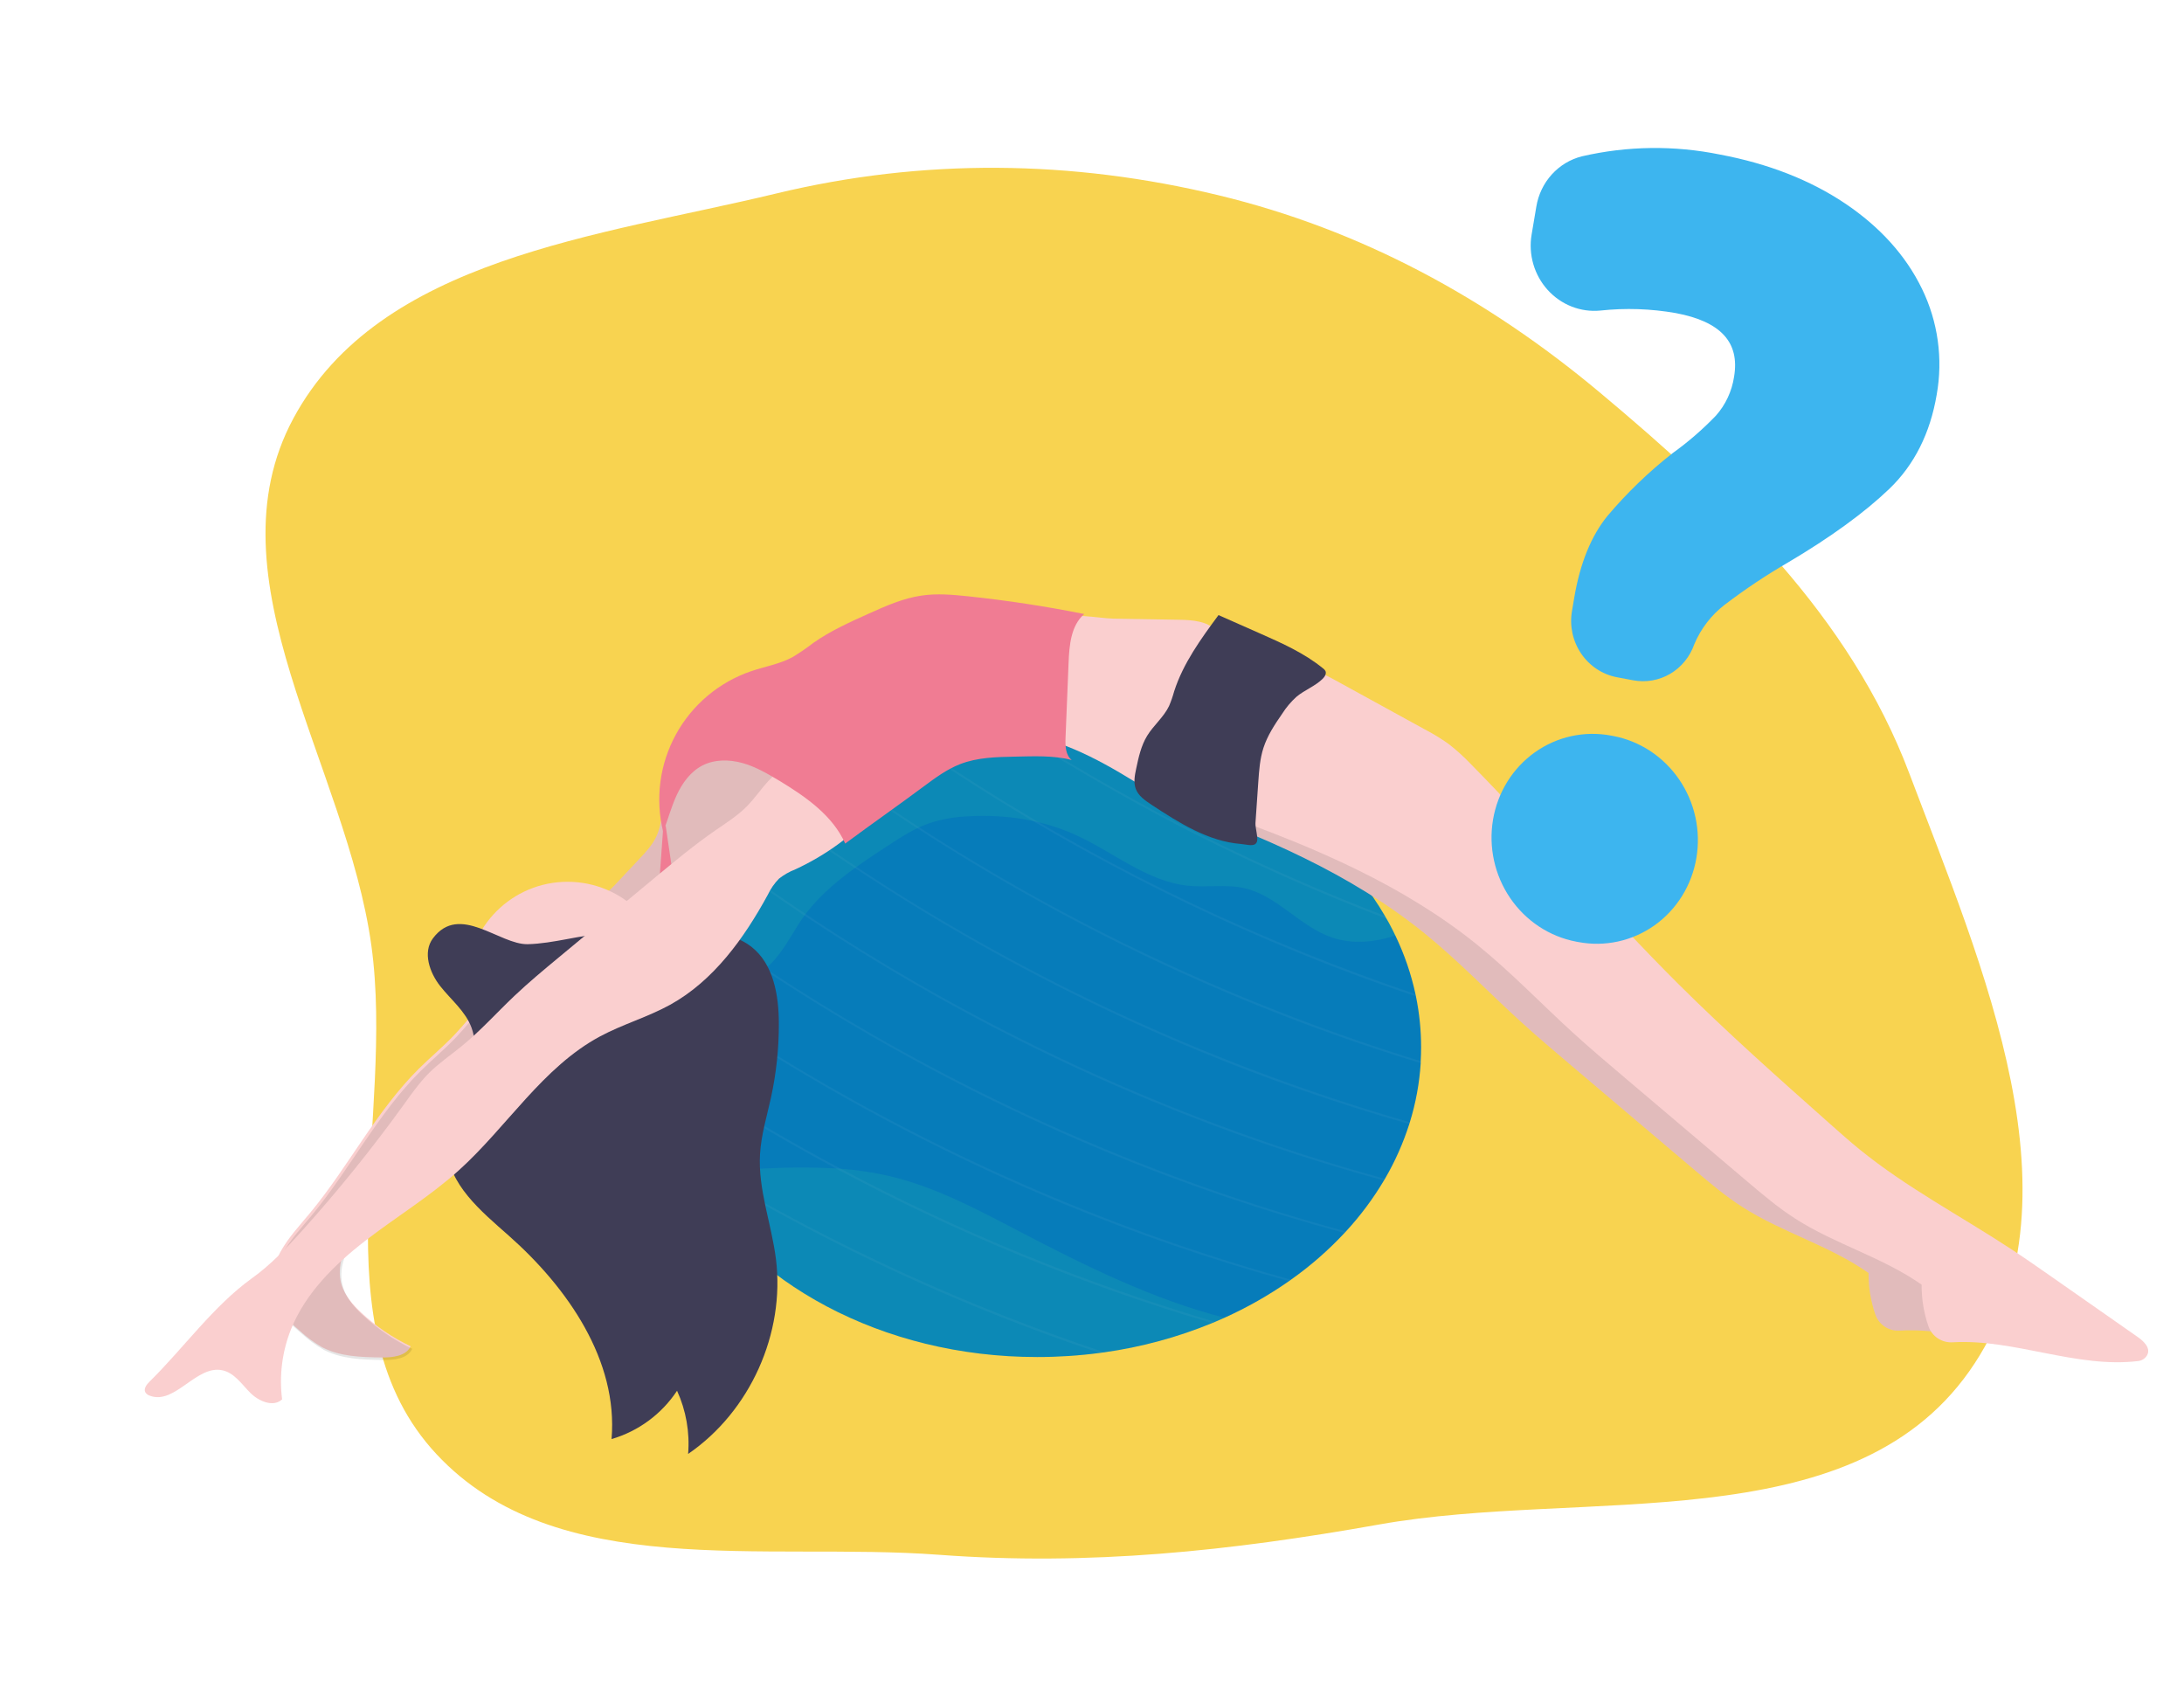
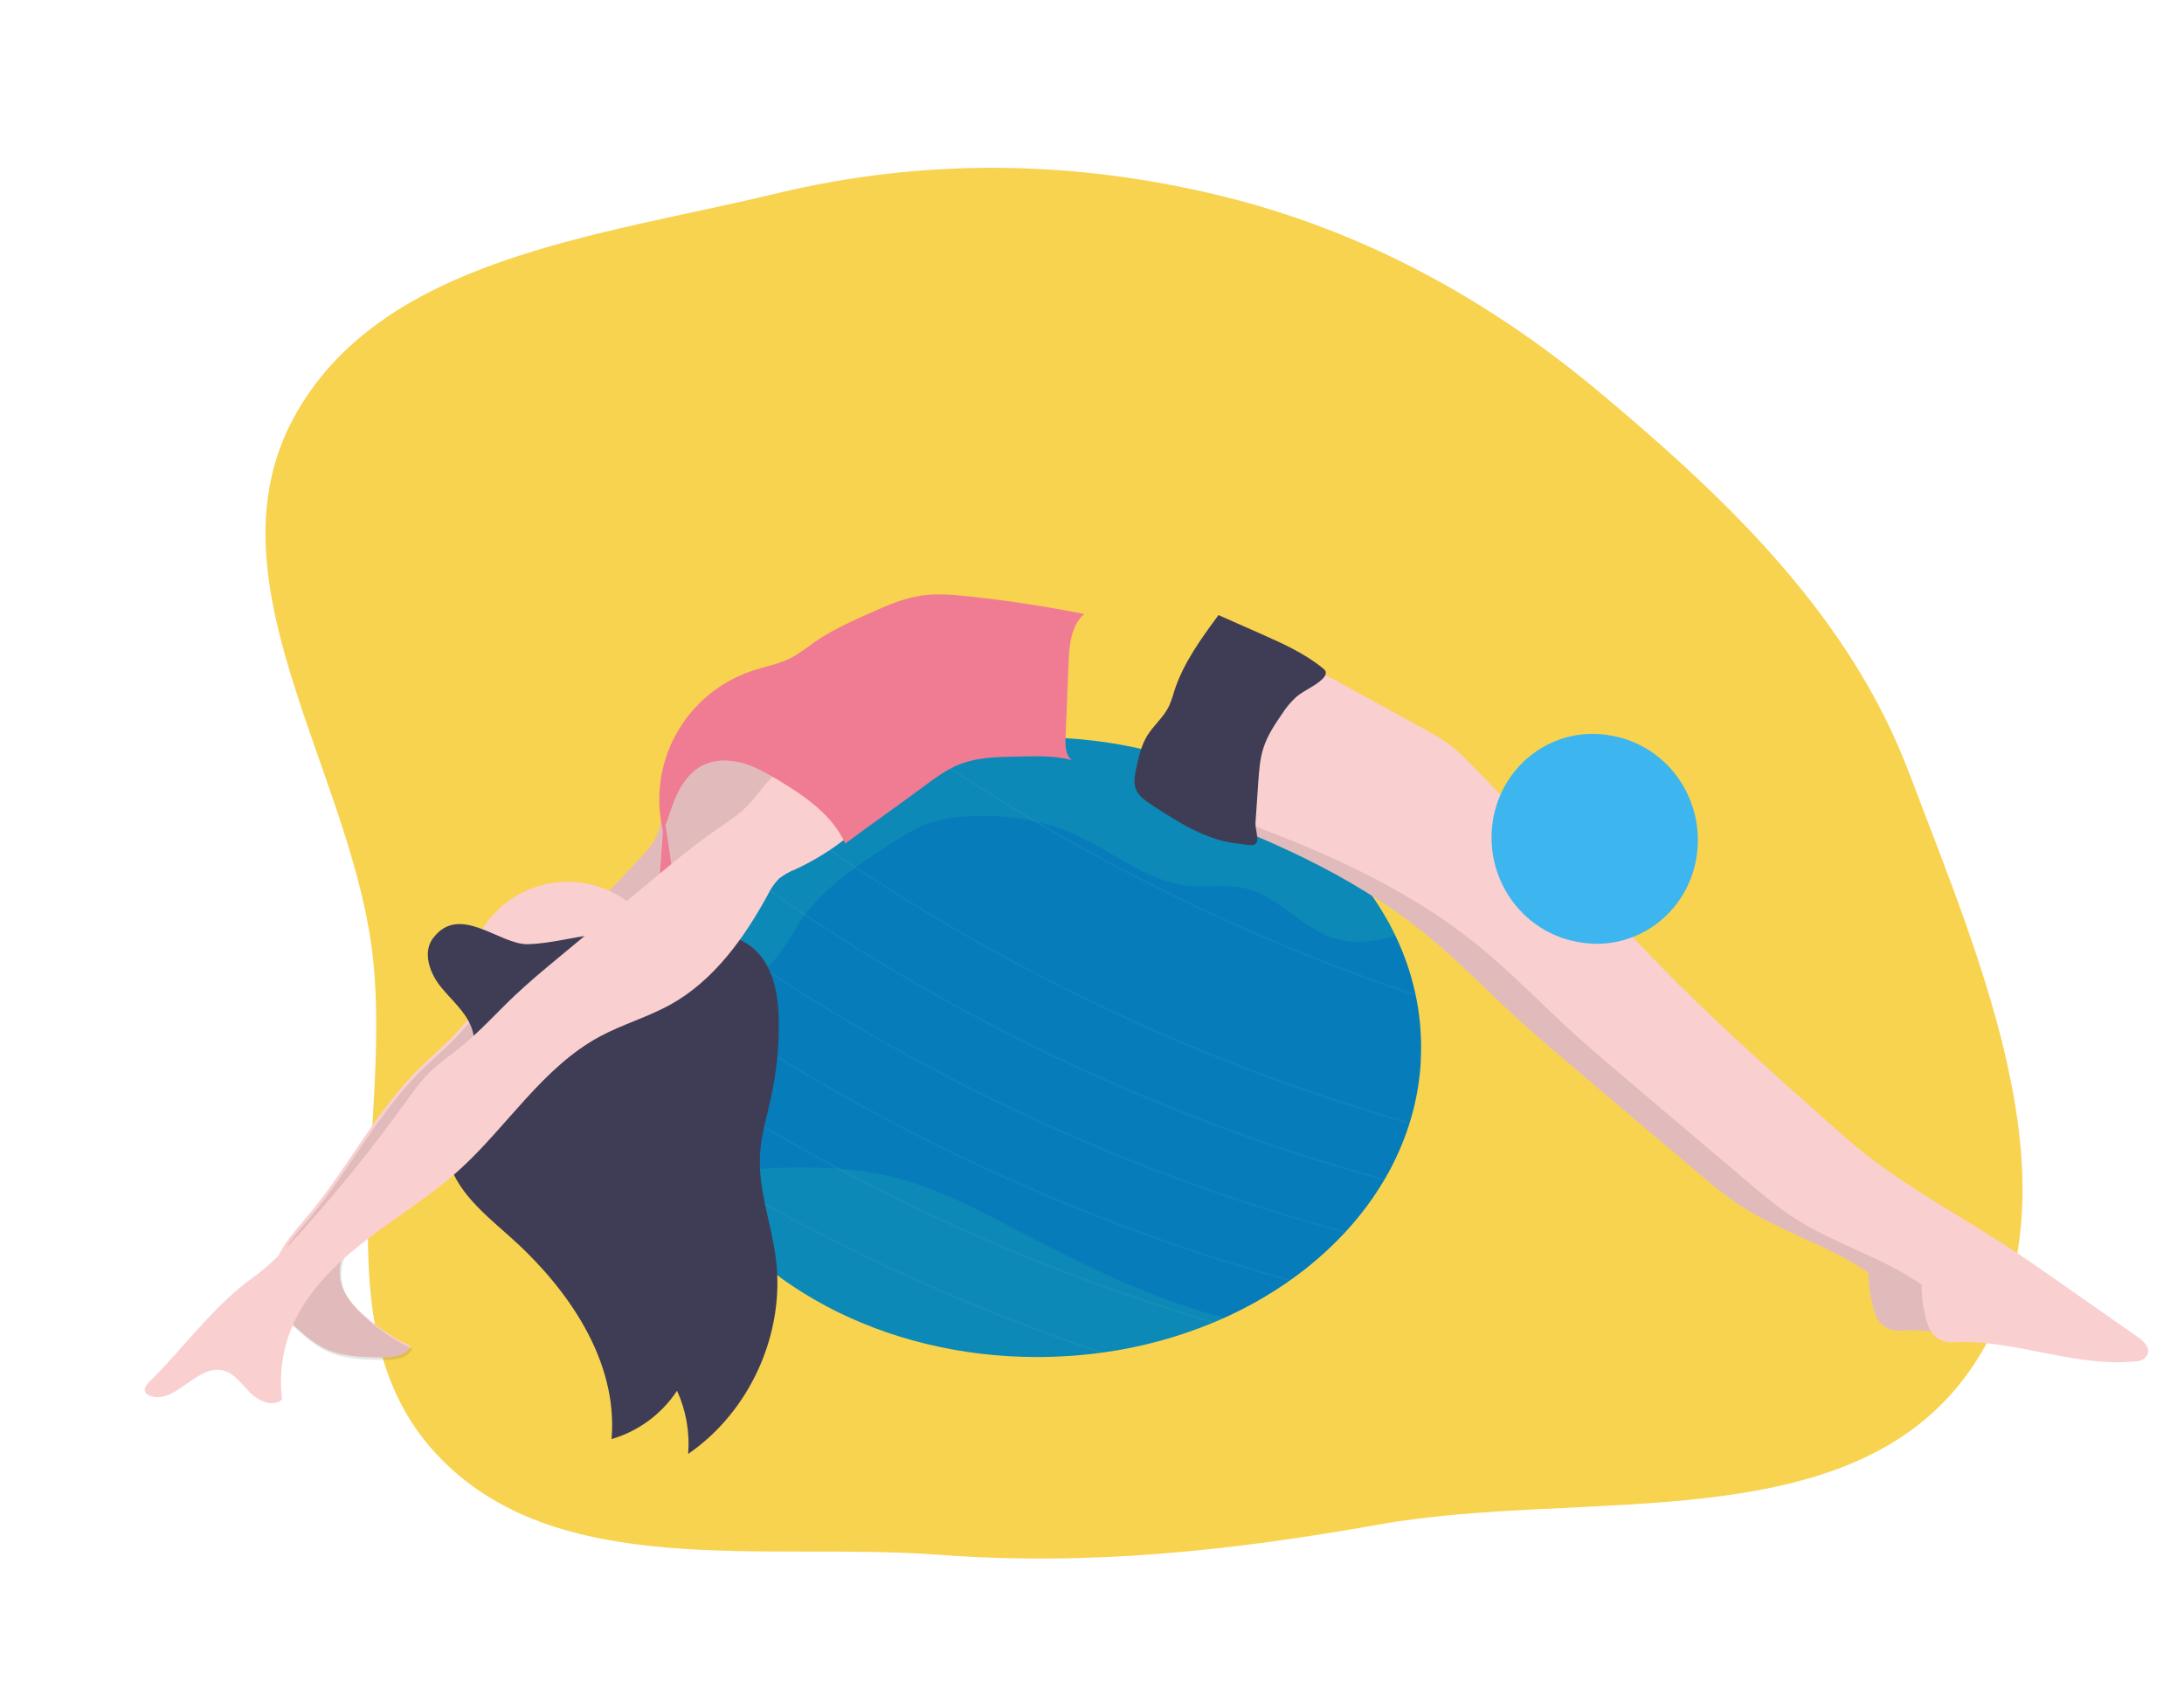
<svg xmlns="http://www.w3.org/2000/svg" width="357" height="277" viewBox="0 0 357 277" fill="none">
  <mask id="mask0_35_1145" style="mask-type:alpha" maskUnits="userSpaceOnUse" x="0" y="0" width="357" height="277">
    <rect width="357" height="277" fill="#C4C4C4" />
  </mask>
  <g mask="url(#mask0_35_1145)">
    <path fill-rule="evenodd" clip-rule="evenodd" d="M47.954 68.387C62.047 42.202 97.93 38.609 126.835 31.637C150.867 25.841 175.149 26.116 199.178 31.912C222.469 37.529 243.087 48.738 261.463 64.11C282.49 81.701 302.39 100.715 312.081 126.362C323.943 157.761 341.266 196.678 321.911 224.106C302.269 251.941 258.956 243.19 225.421 249.166C201.168 253.487 178.061 255.951 153.496 254.116C124.943 251.983 90.853 258.603 71.336 237.655C51.816 216.704 64.621 182.889 60.702 154.521C56.631 125.049 33.853 94.588 47.954 68.387Z" fill="#F8D350" />
    <g filter="url(#filter0_d_35_1145)">
      <path d="M228.296 167.137C228.296 167.913 228.272 168.688 228.23 169.432C228.23 169.545 228.23 169.653 228.23 169.766C228.022 173.041 227.427 176.28 226.457 179.415C226.43 179.512 226.395 179.617 226.364 179.714C225.369 182.835 224.035 185.837 222.384 188.666L222.217 188.945C220.443 191.927 218.363 194.715 216.01 197.265L215.769 197.521C213.125 200.356 210.196 202.913 207.029 205.151C206.92 205.232 206.808 205.313 206.699 205.387C203.381 207.708 199.852 209.712 196.159 211.373C195.651 211.602 195.139 211.827 194.607 212.048L194.142 212.241C188.49 214.566 182.569 216.172 176.518 217.022L175.777 217.122C172.379 217.571 168.955 217.795 165.527 217.793C140.125 217.793 118.246 205.612 108.373 188.084C107.708 186.913 107.102 185.719 106.553 184.502L106.328 184.002C104.232 179.237 103.039 174.125 102.81 168.925C102.81 168.797 102.81 168.673 102.81 168.537C102.81 168.072 102.79 167.603 102.79 167.133C102.789 163.509 103.263 159.899 104.202 156.398C104.23 156.29 104.257 156.185 104.288 156.08C105.274 152.513 106.708 149.084 108.555 145.876C108.605 145.787 108.656 145.694 108.71 145.605C110.53 142.498 112.684 139.599 115.134 136.959C115.199 136.879 115.267 136.803 115.34 136.731L115.371 136.7C115.678 136.374 115.988 136.044 116.306 135.723L116.783 135.242C117.097 134.928 117.419 134.622 117.741 134.311H117.761C118.537 133.582 119.327 132.876 120.131 132.191C121.248 131.245 122.416 130.334 123.623 129.457L123.882 129.264C127.086 126.981 130.49 124.994 134.054 123.328C134.159 123.278 134.267 123.223 134.372 123.181C138.388 121.328 142.569 119.856 146.86 118.784C146.996 118.746 147.128 118.715 147.248 118.683C152.563 117.387 158.002 116.666 163.471 116.532C163.654 116.532 163.836 116.532 164.022 116.532C164.519 116.532 165.019 116.512 165.52 116.512C190.693 116.512 212.406 128.48 222.407 145.744C222.496 145.899 222.581 146.055 222.671 146.206L223.059 146.884C223.272 147.272 223.474 147.66 223.675 148.071C223.768 148.257 223.858 148.439 223.947 148.625C224.001 148.734 224.059 148.842 224.11 148.955C225.573 151.996 226.671 155.2 227.38 158.499C227.411 158.627 227.434 158.751 227.462 158.887C228.015 161.602 228.294 164.366 228.296 167.137V167.137Z" fill="#067CBA" />
      <g opacity="0.2">
-         <path opacity="0.2" d="M222.682 146.171C219.814 145.085 216.969 143.956 214.147 142.782C196.54 135.498 179.595 126.708 163.502 116.509H164.053C182.503 128.147 202.06 137.933 222.438 145.725C222.511 145.876 222.597 146.02 222.682 146.171Z" fill="#F2F2F2" />
-       </g>
+         </g>
      <g opacity="0.2">
        <path opacity="0.2" d="M227.457 158.841C220.475 156.515 213.565 153.93 206.73 151.087C188.942 143.733 171.83 134.842 155.588 124.515C152.526 122.569 149.617 120.65 146.86 118.758L147.248 118.661C149.94 120.499 152.785 122.37 155.782 124.275C178.187 138.502 202.225 149.983 227.376 158.469C227.407 158.593 227.43 158.717 227.457 158.841Z" fill="#F2F2F2" />
      </g>
      <g opacity="0.2">
-         <path opacity="0.2" d="M228.23 169.433C228.23 169.545 228.23 169.658 228.23 169.766C218.482 166.797 208.855 163.349 199.348 159.423C181.556 152.063 164.441 143.165 148.198 132.831C143.058 129.563 138.341 126.36 134.066 123.305L134.384 123.154C138.624 126.182 143.306 129.357 148.388 132.59C173.237 148.378 200.09 160.769 228.23 169.433V169.433Z" fill="#F2F2F2" />
-       </g>
+         </g>
      <g opacity="0.2">
        <path opacity="0.2" d="M226.437 179.412C226.41 179.517 226.375 179.618 226.344 179.718C214.653 176.384 203.161 172.384 191.926 167.739C174.137 160.381 157.025 151.485 140.785 141.151C134.399 137.092 128.669 133.13 123.622 129.435L123.882 129.245C128.925 132.924 134.62 136.867 140.975 140.91C167.478 157.754 196.257 170.719 226.437 179.412V179.412Z" fill="#F2F2F2" />
      </g>
      <g opacity="0.2">
        <path opacity="0.2" d="M222.364 188.666L222.197 188.945C209.383 185.44 196.8 181.136 184.524 176.059C166.735 168.699 149.621 159.802 133.379 149.471C126.536 145.117 120.437 140.872 115.146 136.952C115.208 136.878 115.278 136.801 115.351 136.727C120.651 140.643 126.745 144.869 133.584 149.23C153.901 162.16 184.33 178.245 222.364 188.666Z" fill="#F2F2F2" />
      </g>
      <g opacity="0.2">
-         <path opacity="0.2" d="M215.994 197.265L215.754 197.521C202.608 193.972 189.704 189.582 177.123 184.378C159.333 177.019 142.219 168.123 125.977 157.79C119.491 153.658 113.672 149.629 108.555 145.877C108.605 145.787 108.656 145.698 108.71 145.609C113.827 149.366 119.662 153.406 126.167 157.546C146.681 170.6 177.48 186.856 215.994 197.265Z" fill="#F2F2F2" />
+         <path opacity="0.2" d="M215.994 197.265L215.754 197.521C202.608 193.972 189.704 189.582 177.123 184.378C159.333 177.019 142.219 168.123 125.977 157.79C119.491 153.658 113.672 149.629 108.555 145.877C108.605 145.787 108.656 145.698 108.71 145.609C113.827 149.366 119.662 153.406 126.167 157.546C146.681 170.6 177.48 186.856 215.994 197.265" fill="#F2F2F2" />
      </g>
      <g opacity="0.2">
        <path opacity="0.2" d="M207.013 205.151C206.905 205.232 206.792 205.314 206.684 205.387C194.115 201.917 181.771 197.68 169.721 192.698C151.931 185.34 134.817 176.444 118.575 166.11C113.338 162.776 108.532 159.52 104.191 156.399C104.218 156.294 104.245 156.189 104.276 156.085C108.648 159.213 113.486 162.509 118.769 165.87C139 178.741 169.236 194.726 207.013 205.151Z" fill="#F2F2F2" />
      </g>
      <g opacity="0.2">
        <path opacity="0.2" d="M194.603 212.048L194.137 212.241C183.343 209.064 172.724 205.318 162.327 201.018C152.24 196.85 142.305 192.147 132.615 186.964C125.321 183.056 118.177 178.878 111.181 174.43C108.256 172.569 105.471 170.734 102.825 168.925C102.825 168.797 102.825 168.673 102.825 168.537C105.535 170.385 108.392 172.266 111.394 174.182C117.768 178.241 125.139 182.606 133.425 187.014C152.921 197.4 173.418 205.787 194.603 212.048V212.048Z" fill="#F2F2F2" />
      </g>
      <g opacity="0.2">
        <path opacity="0.2" d="M176.517 217.022L175.777 217.123C168.75 214.774 161.793 212.178 154.905 209.334C140.003 203.169 125.573 195.919 111.732 187.643C110.004 186.609 108.285 185.562 106.572 184.503L106.347 184.003C108.233 185.176 110.196 186.371 112.236 187.589C132.548 199.67 154.098 209.538 176.517 217.022V217.022Z" fill="#F2F2F2" />
      </g>
      <path opacity="0.1" d="M196.143 211.374C195.635 211.602 195.123 211.827 194.591 212.048L194.126 212.242C188.479 214.565 182.564 216.171 176.517 217.022L175.776 217.123C172.378 217.571 168.955 217.795 165.527 217.794C140.125 217.794 118.245 205.612 108.372 188.085C109.482 187.914 110.595 187.771 111.712 187.643L112.217 187.589C115.219 187.271 118.245 187.092 121.263 186.964C125.039 186.767 128.823 186.767 132.599 186.964C132.863 186.964 133.127 186.995 133.375 187.019C135.948 187.201 138.504 187.574 141.021 188.135C148.683 189.872 155.704 193.644 162.664 197.285C173.414 202.891 184.404 208.357 196.143 211.374Z" fill="#4BFE92" />
      <path opacity="0.1" d="M222.422 145.71C212.421 128.446 190.708 116.478 165.535 116.478C165.035 116.478 164.534 116.478 164.038 116.478H163.487C158.017 116.61 152.578 117.332 147.263 118.63L146.875 118.727C142.585 119.802 138.405 121.274 134.388 123.123L134.07 123.274C130.505 124.94 127.1 126.928 123.898 129.214L123.638 129.404C120.657 131.551 117.894 133.985 115.387 136.669C115.061 139.976 114.502 143.213 113.059 146.195C112.043 148.288 110.991 150.304 112.431 152.398C113.397 153.805 115.487 155.589 117.268 155.658C122.16 155.856 124.879 149.32 127.184 146.063C130.714 141.077 135.947 137.615 141.06 134.269C143.244 132.839 145.452 131.397 147.915 130.54C149.993 129.868 152.153 129.488 154.336 129.412C160.283 129.078 166.362 129.982 171.793 132.443C178 135.254 183.508 140.1 190.282 140.771C193.35 141.073 196.489 140.48 199.495 141.182C204.837 142.434 208.542 147.47 213.74 149.23C217.104 150.37 220.723 150.006 224.145 148.889C223.703 147.959 223.228 147.043 222.721 146.141C222.597 146.02 222.512 145.877 222.422 145.71Z" fill="#4BFE92" />
      <path d="M70.277 165.137C68.438 167.075 66.374 168.777 64.477 170.657C57.452 177.636 52.948 186.704 46.632 194.307C44.929 196.358 43.079 198.327 41.81 200.669C40.542 203.01 39.905 205.86 40.813 208.364C41.589 210.512 43.377 212.121 45.115 213.606C46.187 214.589 47.365 215.451 48.626 216.176C51.543 217.727 54.996 217.812 58.301 217.863C60.125 217.89 62.347 217.684 63.127 216.037C60.173 214.63 57.451 212.778 55.058 210.547C53.689 209.268 52.397 207.802 51.842 206.015C50.896 202.968 52.296 199.649 54.278 197.148C56.261 194.648 58.817 192.643 60.753 190.108C62.689 187.572 63.938 184.661 66.269 182.591C67.883 181.16 69.889 180.264 71.701 179.074C74.346 177.334 76.531 174.992 78.683 172.673L90.128 160.372C90.404 160.137 90.593 159.816 90.667 159.461C90.713 159 90.372 158.596 90.046 158.263C87.556 155.708 82.862 151.222 79.44 154.588C76.142 157.829 73.47 161.772 70.277 165.137Z" fill="#FACFCF" />
      <path opacity="0.1" d="M70.535 165.554C68.696 167.492 66.633 169.194 64.736 171.074C57.71 178.053 53.206 187.121 46.891 194.724C45.187 196.775 43.337 198.744 42.068 201.086C40.8 203.427 40.164 206.277 41.071 208.781C41.847 210.929 43.636 212.538 45.374 214.023C46.446 215.006 47.623 215.868 48.885 216.593C51.802 218.144 55.254 218.229 58.56 218.28C60.383 218.307 62.606 218.102 63.386 216.454C60.431 215.047 57.71 213.195 55.316 210.964C53.947 209.685 52.655 208.219 52.1 206.432C51.154 203.385 52.554 200.066 54.537 197.565C56.519 195.065 59.076 193.06 61.011 190.525C62.947 187.989 64.196 185.078 66.528 183.008C68.142 181.577 70.147 180.681 71.959 179.491C74.605 177.751 76.789 175.409 78.942 173.09L90.386 160.789C90.662 160.554 90.852 160.233 90.925 159.878C90.972 159.417 90.63 159.013 90.305 158.68C87.814 156.125 83.12 151.639 79.698 155.005C76.401 158.246 73.728 162.189 70.535 165.554Z" fill="black" />
      <path d="M86.633 142.775C88.941 142.286 91.427 143.515 93.658 142.751C94.923 142.317 95.889 141.309 96.8 140.332L100.525 136.366C101.576 135.246 102.647 134.102 103.294 132.706C103.869 131.473 104.07 130.113 104.35 128.779C105.032 125.367 106.2 121.87 108.764 119.521C111.961 116.582 116.888 116.032 120.992 117.435C125.097 118.838 128.437 121.971 130.892 125.553C128.697 128.19 126.237 130.624 124.045 133.261C123.345 134.184 122.521 135.007 121.597 135.707C120.575 136.33 119.476 136.816 118.327 137.153C114.382 138.549 110.18 140.569 108.555 144.426C107.988 145.768 107.779 147.229 107.469 148.652C106.871 151.343 105.781 154.006 103.81 155.933C101.84 157.86 98.864 158.914 96.238 158.081C93.332 157.158 91.552 154.312 90.054 151.66C88.462 148.892 87.308 145.895 86.633 142.775V142.775Z" fill="#FACFCF" />
      <path opacity="0.1" d="M86.633 142.775C88.941 142.286 91.427 143.515 93.658 142.751C94.923 142.317 95.889 141.309 96.8 140.332L100.525 136.366C101.576 135.246 102.647 134.102 103.294 132.706C103.869 131.473 104.07 130.113 104.35 128.779C105.032 125.367 106.2 121.87 108.764 119.521C111.961 116.582 116.888 116.032 120.992 117.435C125.097 118.838 128.437 121.971 130.892 125.553C128.697 128.19 126.237 130.624 124.045 133.261C123.345 134.184 122.521 135.007 121.597 135.707C120.575 136.33 119.476 136.816 118.327 137.153C114.382 138.549 110.18 140.569 108.555 144.426C107.988 145.768 107.779 147.229 107.469 148.652C106.871 151.343 105.781 154.006 103.81 155.933C101.84 157.86 98.864 158.914 96.238 158.081C93.332 157.158 91.552 154.312 90.054 151.66C88.462 148.892 87.308 145.895 86.633 142.775V142.775Z" fill="black" />
      <path d="M187.694 127.376C202.272 132.591 216.766 138.767 228.815 148.506C234.331 152.968 239.247 158.116 244.492 162.897C247.238 165.401 250.074 167.801 252.91 170.205L273.04 187.263C275.53 189.376 278.033 191.493 280.799 193.261C287.304 197.44 295.063 199.565 301.433 204.058C301.421 206.378 301.802 208.684 302.558 210.877C302.847 211.685 303.392 212.376 304.111 212.844C304.83 213.313 305.682 213.533 306.538 213.471C316.57 212.893 326.742 217.759 336.848 216.534C337.139 216.502 337.42 216.403 337.667 216.245C337.914 216.087 338.121 215.874 338.271 215.623C338.95 214.436 337.79 213.328 336.774 212.618L323.053 203.019C320.791 201.437 318.529 199.855 316.225 198.339C307.892 192.865 298.993 188.217 291.269 181.932C289.62 180.591 288.034 179.18 286.443 177.765C278.033 170.298 269.618 162.823 261.646 154.891C250.058 143.357 239.099 130.489 227.612 118.855C226.521 117.694 225.343 116.617 224.09 115.633C222.865 114.761 221.58 113.974 220.245 113.28L205.663 105.274C203.456 104.06 201.008 102.808 198.544 103.285C197.934 103.135 197.296 103.138 196.687 103.293C196.078 103.449 195.516 103.752 195.053 104.177C194.114 105.041 193.501 106.185 192.88 107.305C192.07 108.662 191.431 110.114 190.98 111.628C190.46 113.687 190.63 115.893 190.029 117.917C189.641 119.254 188.92 120.475 188.431 121.794C187.79 123.581 187.539 125.484 187.694 127.376V127.376Z" fill="#FACFCF" />
      <path opacity="0.1" d="M187.694 127.376C202.272 132.591 216.766 138.767 228.815 148.506C234.331 152.968 239.247 158.116 244.492 162.897C247.238 165.401 250.074 167.801 252.91 170.205L273.04 187.263C275.53 189.376 278.033 191.493 280.799 193.261C287.304 197.44 295.063 199.565 301.433 204.058C301.421 206.378 301.802 208.684 302.558 210.877C302.847 211.685 303.392 212.376 304.111 212.844C304.83 213.313 305.682 213.533 306.538 213.471C316.57 212.893 326.742 217.759 336.848 216.534C337.139 216.502 337.42 216.403 337.667 216.245C337.914 216.087 338.121 215.874 338.271 215.623C338.95 214.436 337.79 213.328 336.774 212.618L323.053 203.019C320.791 201.437 318.529 199.855 316.225 198.339C307.892 192.865 298.993 188.217 291.269 181.932C289.62 180.591 288.034 179.18 286.443 177.765C278.033 170.298 269.618 162.823 261.646 154.891C250.058 143.357 239.099 130.489 227.612 118.855C226.521 117.694 225.343 116.617 224.09 115.633C222.865 114.761 221.58 113.974 220.245 113.28L205.663 105.274C203.456 104.06 201.008 102.808 198.544 103.285C197.934 103.135 197.296 103.138 196.687 103.293C196.078 103.449 195.516 103.752 195.053 104.177C194.114 105.041 193.501 106.185 192.88 107.305C192.07 108.662 191.431 110.114 190.98 111.628C190.46 113.687 190.63 115.893 190.029 117.917C189.641 119.254 188.92 120.475 188.431 121.794C187.79 123.581 187.539 125.484 187.694 127.376V127.376Z" fill="black" />
      <path d="M88.778 172.925C97.843 172.925 105.191 165.581 105.191 156.522C105.191 147.463 97.843 140.119 88.778 140.119C79.713 140.119 72.364 147.463 72.364 156.522C72.364 165.581 79.713 172.925 88.778 172.925Z" fill="#FACFCF" />
-       <path d="M188.664 97.291C190.957 97.329 193.56 97.508 195.003 99.287C196.446 101.067 196.12 103.505 195.755 105.7C194.615 112.635 193.428 119.695 190.254 125.968C190.032 126.534 189.637 127.016 189.126 127.345C188.214 127.814 187.132 127.263 186.259 126.724C179.9 122.777 173.542 118.528 166.295 116.644C165.858 116.588 165.457 116.374 165.167 116.043C165.067 115.835 165.01 115.609 164.999 115.379C164.988 115.149 165.022 114.919 165.101 114.702C165.822 111.488 166.734 108.313 167.3 105.064C167.642 103.125 167.009 98.473 168.728 97.271C170.547 95.992 175.788 97.073 177.941 97.108L188.664 97.291Z" fill="#FACFCF" />
      <path d="M196.384 129.306C210.963 134.521 225.456 140.697 237.486 150.431C243.002 154.898 247.917 160.046 253.162 164.827C255.909 167.331 258.745 169.731 261.581 172.131L281.711 189.189C284.201 191.298 286.703 193.419 289.469 195.183C296.002 199.378 303.761 201.494 310.108 205.968C310.096 208.29 310.476 210.597 311.233 212.792C311.522 213.599 312.067 214.29 312.786 214.758C313.505 215.226 314.357 215.447 315.213 215.385C325.245 214.804 335.417 219.673 345.522 218.448C345.814 218.416 346.095 218.316 346.342 218.157C346.589 217.999 346.795 217.785 346.946 217.533C347.625 216.37 346.465 215.238 345.449 214.529L331.727 204.933C329.466 203.351 327.204 201.77 324.9 200.254C316.582 194.78 307.683 190.131 299.959 183.851C298.31 182.509 296.724 181.094 295.133 179.683C286.723 172.216 278.308 164.741 270.332 156.809C258.749 145.275 247.789 132.408 236.303 120.754C235.204 119.609 234.023 118.546 232.769 117.575C231.542 116.705 230.258 115.92 228.924 115.225L214.342 107.219C212.134 106.006 209.686 104.754 207.223 105.23C206.613 105.079 205.975 105.08 205.365 105.235C204.756 105.39 204.195 105.694 203.731 106.118C202.793 106.983 202.18 108.13 201.559 109.251C200.749 110.606 200.111 112.057 199.658 113.57C199.138 115.628 199.309 117.834 198.708 119.862C198.32 121.2 197.598 122.421 197.109 123.739C196.474 125.522 196.227 127.42 196.384 129.306V129.306Z" fill="#FACFCF" />
      <path d="M201.221 130.508L201.683 123.797C201.815 121.921 201.947 120.021 202.525 118.234C203.18 116.206 204.375 114.404 205.589 112.651C206.237 111.629 207.02 110.7 207.917 109.887C209.24 108.774 210.951 108.169 212.184 106.964C212.537 106.619 212.867 106.111 212.658 105.665C212.561 105.498 212.428 105.355 212.27 105.246C209.228 102.753 205.582 101.133 201.982 99.54L195.177 96.531C192.314 100.408 189.401 104.405 187.927 109.003C187.704 109.82 187.425 110.62 187.093 111.399C186.22 113.217 184.563 114.543 183.512 116.264C182.523 117.885 182.112 119.781 181.72 121.638C181.487 122.727 181.262 123.89 181.654 124.933C182.088 126.096 183.206 126.848 184.222 127.527C188.726 130.477 193.482 133.521 198.855 133.939C199.84 134.013 201.151 134.505 201.466 133.552C201.687 132.912 201.171 131.291 201.221 130.508Z" fill="#3F3D56" />
      <path d="M66.766 149.366C65.067 151.641 66.208 154.956 67.969 157.185C69.73 159.415 72.085 161.283 73.07 163.947C75.433 170.317 68.842 176.741 69.067 183.518C69.268 189.558 74.61 193.935 79.153 197.947C88.805 206.477 97.052 218.363 95.966 231.204C100.357 229.918 104.15 227.121 106.673 223.306C108.147 226.537 108.769 230.091 108.481 233.631C118.598 226.71 124.359 213.917 122.835 201.762C122.109 196.009 119.89 190.399 120.236 184.615C120.422 181.478 121.357 178.443 122.032 175.372C122.892 171.413 123.321 167.374 123.312 163.323C123.312 158.701 122.455 153.568 118.808 150.727C115.704 148.311 111.437 148.23 107.503 148.249C103.349 148.276 99.194 148.296 95.047 148.555C90.814 148.819 86.45 150.215 82.284 150.319C77.644 150.436 71.107 143.55 66.766 149.366Z" fill="#3F3D56" />
      <path d="M128.801 119.021C126.058 119.926 123.588 121.509 121.621 123.623C120.383 124.965 119.359 126.496 118.075 127.795C116.546 129.345 114.68 130.509 112.892 131.749C109.474 134.114 106.274 136.77 103.077 139.422L87.327 152.487C84.864 154.53 82.4 156.577 80.076 158.779C77.21 161.493 74.564 164.455 71.503 166.955C69.711 168.421 67.783 169.727 66.138 171.36C64.586 172.91 63.329 174.698 62.057 176.469C56.873 183.66 51.305 190.566 45.376 197.157C42.858 199.96 40.255 202.72 37.194 204.91C30.847 209.481 26.029 216.324 20.451 221.81C19.977 222.275 19.457 222.938 19.748 223.539C19.922 223.827 20.2 224.037 20.524 224.125C24.605 225.644 28.12 219.026 32.372 219.965C34.312 220.391 35.503 222.225 36.891 223.624C38.28 225.024 40.662 226.055 42.113 224.718C41.616 220.825 42.122 216.869 43.583 213.226C45.961 207.33 50.679 202.681 55.714 198.789C60.749 194.896 66.231 191.578 70.96 187.317C78.893 180.172 84.689 170.425 94.1 165.381C97.786 163.404 101.859 162.249 105.533 160.225C112.644 156.294 117.617 149.37 121.504 142.248C121.962 141.271 122.581 140.379 123.335 139.608C124.147 138.969 125.049 138.456 126.012 138.084C131.011 135.779 135.496 132.495 139.202 128.427C138.038 127.593 136.948 126.701 135.788 125.864C134.844 125.239 133.98 124.501 133.216 123.666C132.44 122.751 131.936 121.654 131.276 120.653C130.617 119.653 129.926 119.382 128.801 119.021Z" fill="#FACFCF" />
      <path d="M171.183 120.219C170.159 119.397 170.124 117.893 170.175 116.563C170.343 112.485 170.508 108.408 170.671 104.332C170.784 101.459 171.059 98.241 173.228 96.357C166.956 95.098 160.633 94.133 154.258 93.461C151.728 93.193 149.164 92.972 146.642 93.341C143.605 93.783 140.757 95.054 137.956 96.314C134.853 97.71 131.73 99.117 128.948 101.075C127.878 101.902 126.761 102.668 125.604 103.37C123.494 104.533 121.069 104.921 118.796 105.696C113.543 107.483 109.151 111.172 106.487 116.036C103.822 120.9 103.079 126.585 104.404 131.97C105.18 129.966 105.723 127.868 106.63 125.918C107.538 123.968 108.877 122.127 110.781 121.13C112.768 120.099 115.165 120.107 117.326 120.7C119.487 121.293 121.43 122.437 123.37 123.592C127.692 126.209 132.106 129.264 134.158 133.874C138.426 130.702 142.79 127.671 147.065 124.484C148.919 123.108 150.801 121.72 152.95 120.886C155.774 119.789 158.874 119.723 161.904 119.665C164.934 119.607 168.219 119.436 171.183 120.219Z" fill="#F07C93" />
      <path d="M104.388 131.598L103.872 138.751L105.734 137.216L104.803 130.888L104.388 131.598Z" fill="#F07C93" />
    </g>
-     <path d="M266.927 111.182L264.298 110.687C261.944 110.241 259.848 108.857 258.47 106.839C257.093 104.821 256.547 102.334 256.951 99.923L257.333 97.663C258.277 92.067 260.104 87.576 262.763 84.316C265.954 80.542 269.514 77.113 273.386 74.081C275.924 72.262 278.294 70.211 280.469 67.951C282.055 66.177 283.093 63.959 283.456 61.571C284.404 55.958 281.292 52.556 273.942 51.173C269.857 50.453 265.701 50.314 261.591 50.758C260.008 50.915 258.407 50.692 256.915 50.108C255.423 49.524 254.079 48.594 252.99 47.391C251.902 46.189 251.097 44.746 250.64 43.178C250.183 41.609 250.087 39.957 250.358 38.351L251.13 33.777C251.454 31.807 252.329 29.981 253.65 28.521C254.97 27.062 256.679 26.031 258.57 25.553C265.986 23.836 273.689 23.737 281.178 25.265C289.045 26.745 295.917 29.434 301.606 33.256C307.305 37.087 311.528 41.771 314.157 47.178C316.781 52.55 317.63 58.636 316.575 64.508C315.508 70.827 312.894 76.013 308.805 79.923C304.76 83.793 299.218 87.821 292.333 91.895C288.713 93.993 285.226 96.321 281.891 98.864C279.734 100.528 278.035 102.735 276.957 105.277C276.249 107.326 274.853 109.044 273.017 110.126C271.18 111.207 269.023 111.581 266.927 111.182V111.182Z" fill="#3DB5EF" />
    <path d="M257.993 153.967L257.647 153.902C253.286 153.078 249.405 150.516 246.856 146.778C244.307 143.04 243.298 138.433 244.052 133.969C244.806 129.505 247.26 125.549 250.875 122.971C254.491 120.394 258.972 119.405 263.333 120.223L263.679 120.288C265.84 120.693 267.907 121.531 269.761 122.752C271.615 123.973 273.22 125.555 274.485 127.407C275.749 129.258 276.648 131.343 277.13 133.542C277.613 135.742 277.669 138.013 277.295 140.225C276.922 142.437 276.126 144.548 274.954 146.436C273.781 148.324 272.255 149.953 270.463 151.229C268.67 152.505 266.646 153.404 264.507 153.873C262.367 154.343 260.154 154.375 257.993 153.967Z" fill="#3DB5EF" />
  </g>
  <defs>
    <filter id="filter0_d_35_1145" x="19.664" y="93.146" width="335.485" height="148.484" filterUnits="userSpaceOnUse" color-interpolation-filters="sRGB">
      <feFlood flood-opacity="0" result="BackgroundImageFix" />
      <feColorMatrix in="SourceAlpha" type="matrix" values="0 0 0 0 0 0 0 0 0 0 0 0 0 0 0 0 0 0 127 0" result="hardAlpha" />
      <feOffset dx="4" dy="4" />
      <feGaussianBlur stdDeviation="2" />
      <feComposite in2="hardAlpha" operator="out" />
      <feColorMatrix type="matrix" values="0 0 0 0 0 0 0 0 0 0 0 0 0 0 0 0 0 0 0.15 0" />
      <feBlend mode="normal" in2="BackgroundImageFix" result="effect1_dropShadow_35_1145" />
      <feBlend mode="normal" in="SourceGraphic" in2="effect1_dropShadow_35_1145" result="shape" />
    </filter>
  </defs>
</svg>